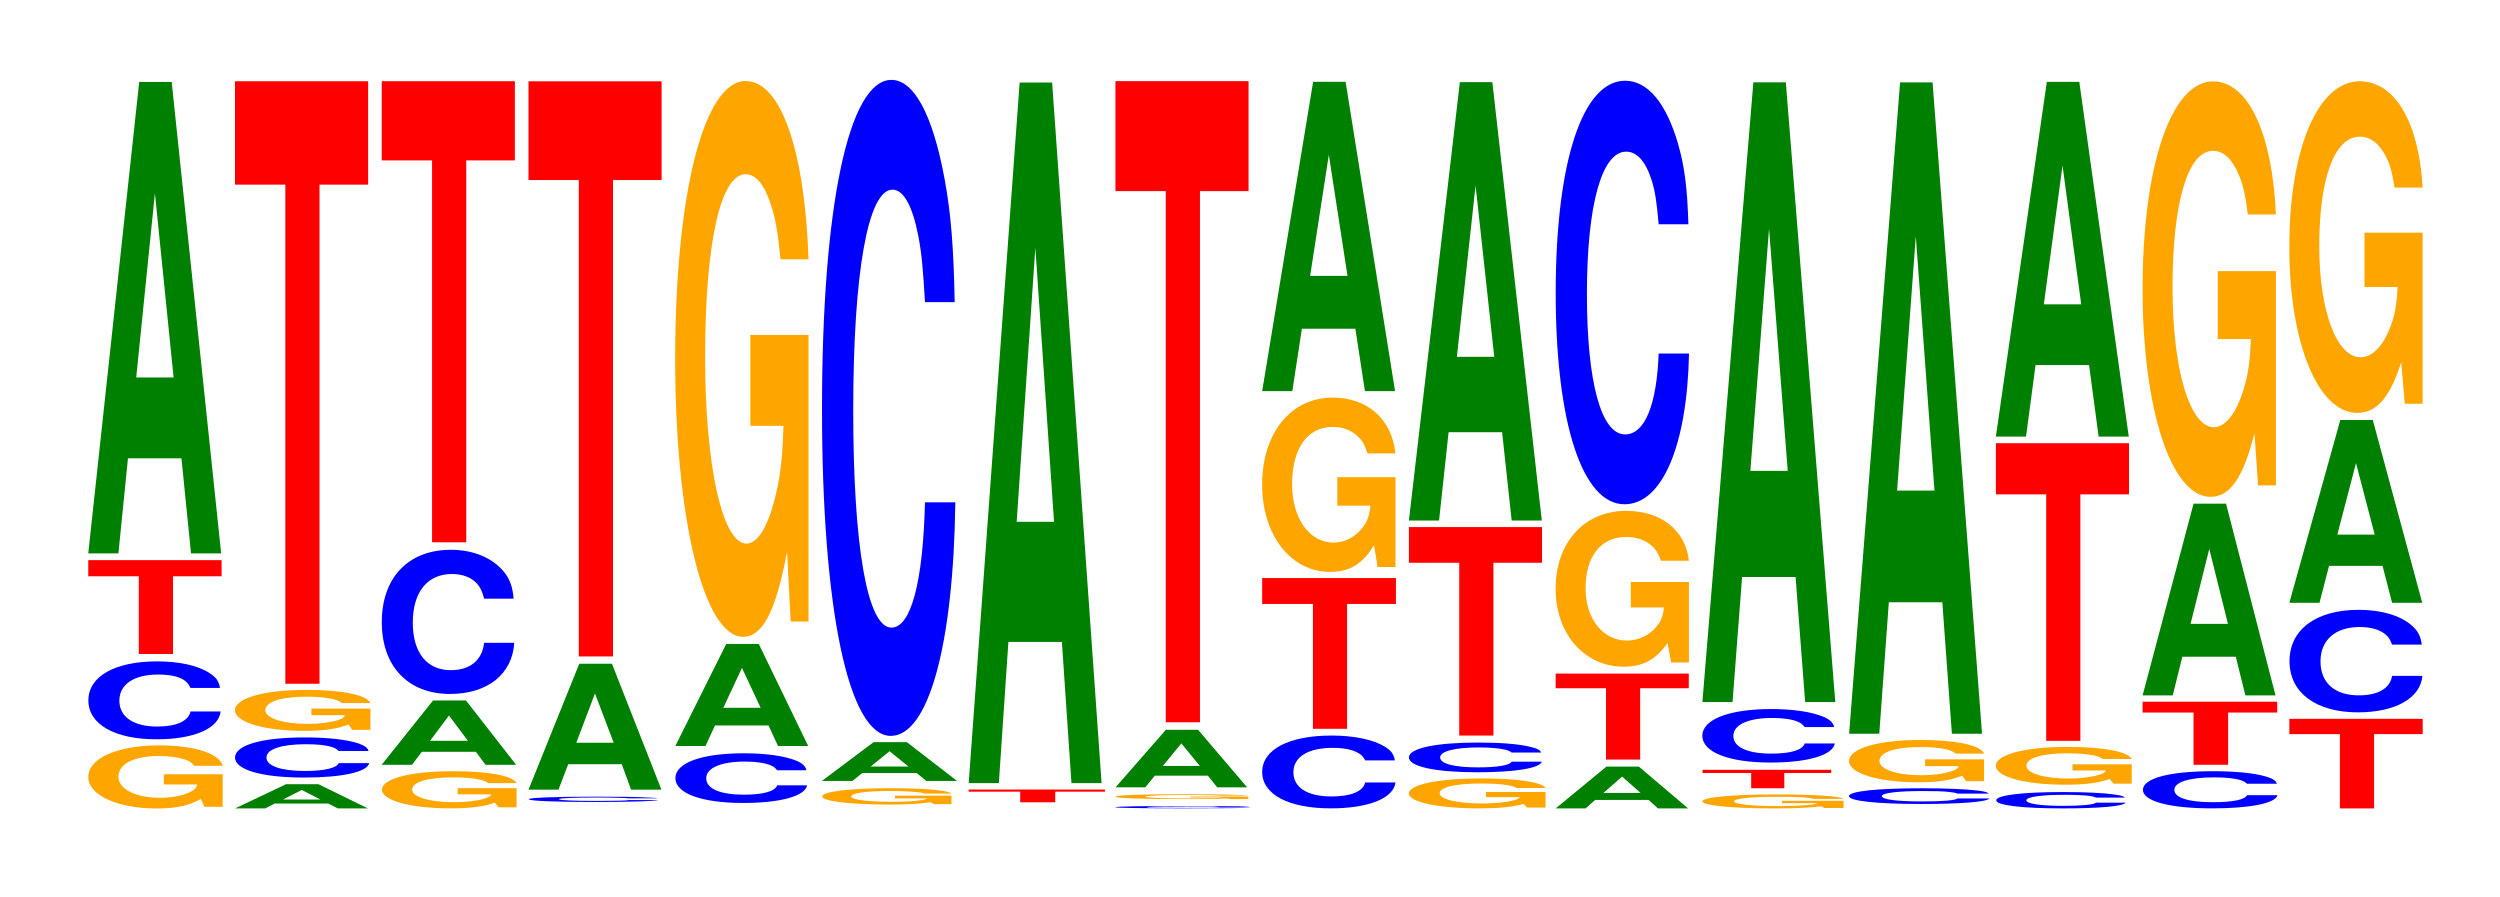
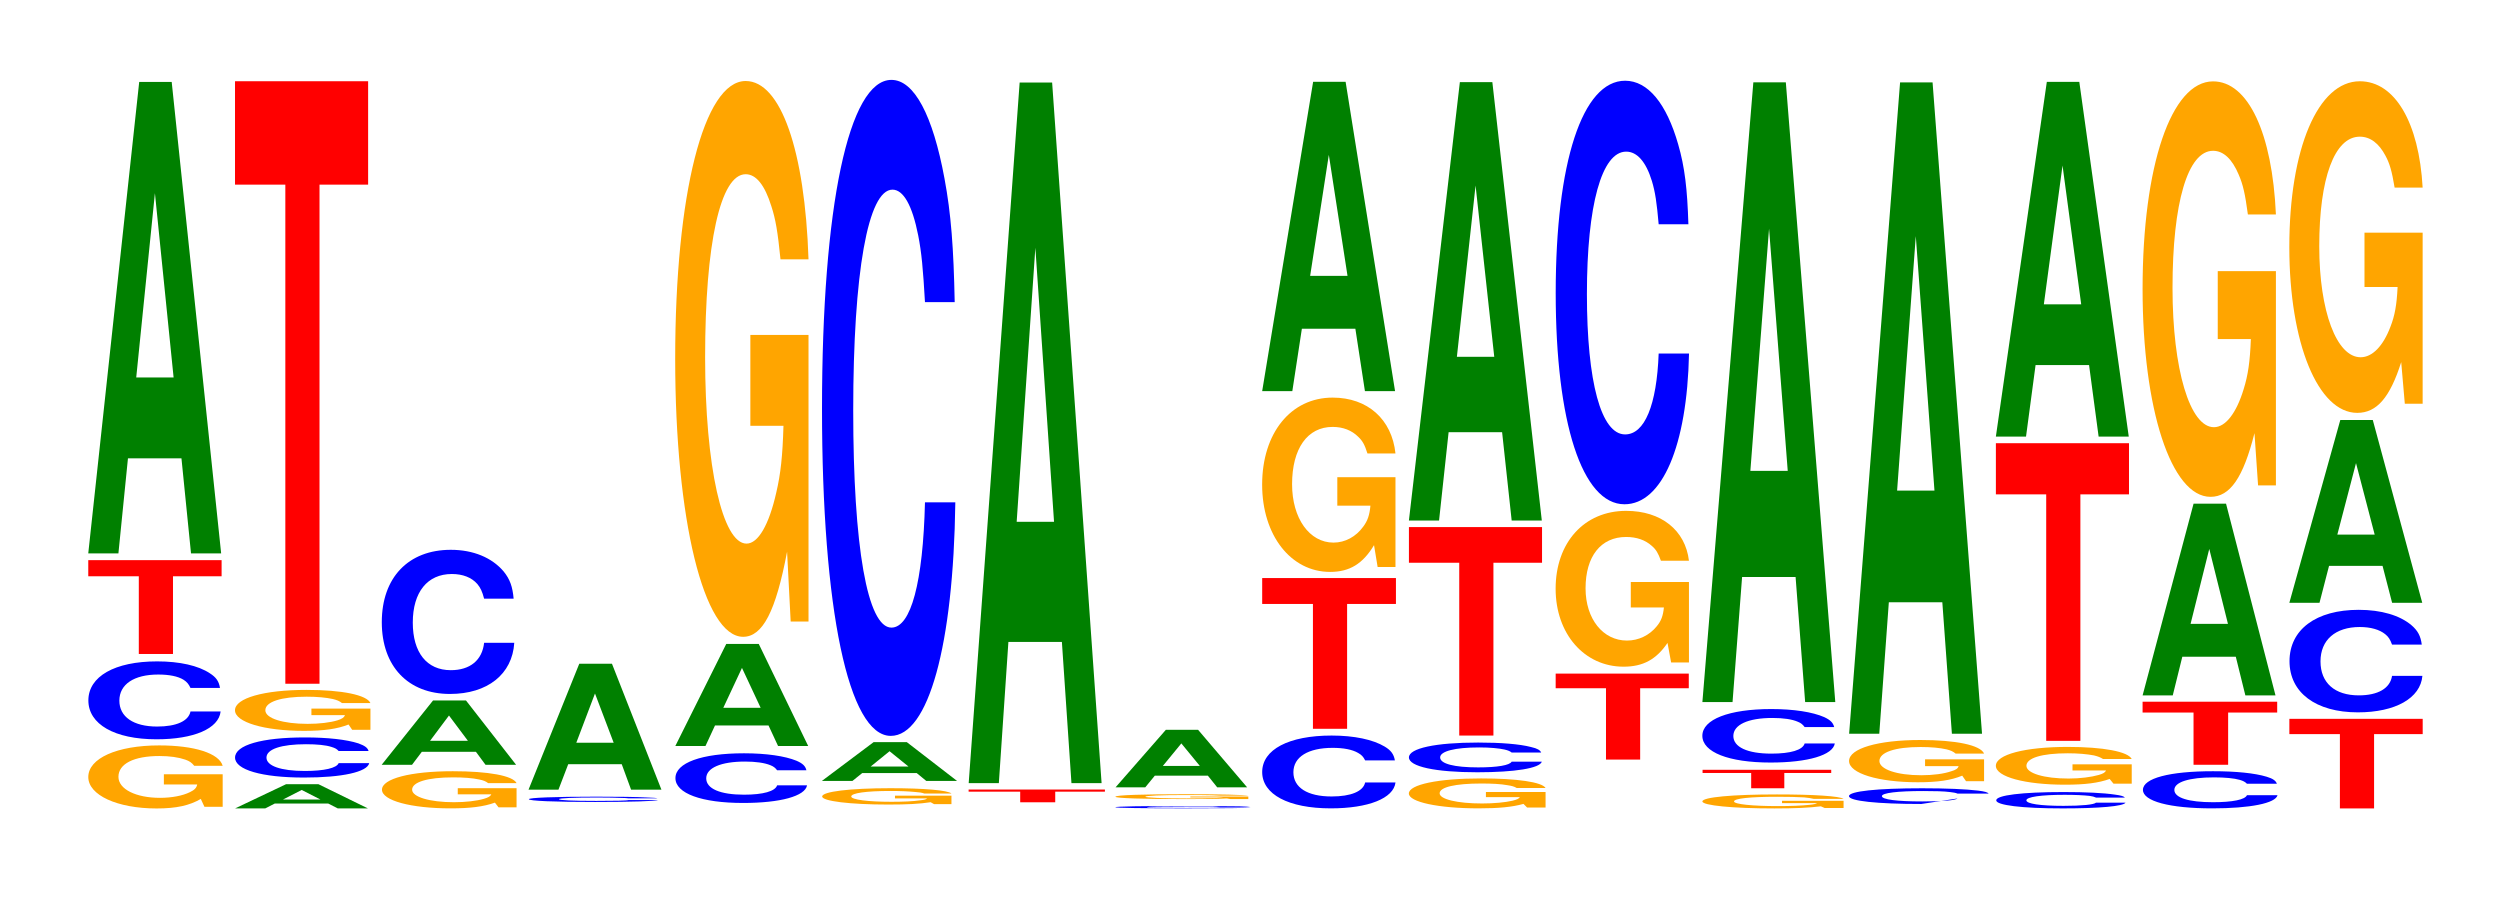
<svg xmlns="http://www.w3.org/2000/svg" xmlns:xlink="http://www.w3.org/1999/xlink" width="184pt" height="66pt" viewBox="0 0 184 66" version="1.1">
  <defs>
    <g>
      <symbol overflow="visible" id="glyph0-0">
        <path style="stroke:none;" d="M 10.516 -2.375 L 6.188 -2.375 L 6.188 -1.625 L 8.641 -1.625 C 8.594 -1.375 8.438 -1.219 8.109 -1.062 C 7.578 -0.797 6.766 -0.641 5.906 -0.641 C 4.125 -0.641 2.844 -1.281 2.844 -2.188 C 2.844 -3.141 3.969 -3.719 5.859 -3.719 C 6.625 -3.719 7.266 -3.625 7.766 -3.453 C 8.078 -3.344 8.234 -3.234 8.422 -3 L 10.516 -3 C 10.25 -3.922 8.438 -4.5 5.844 -4.5 C 2.734 -4.5 0.625 -3.547 0.625 -2.172 C 0.625 -0.844 2.75 0.141 5.656 0.141 C 7.109 0.141 8.078 -0.078 8.906 -0.562 L 9.172 0.016 L 10.516 0.016 Z M 10.516 -2.375 " />
      </symbol>
      <symbol overflow="visible" id="glyph1-0">
        <path style="stroke:none;" d="M 10.359 -3.609 C 10.281 -4.094 10.078 -4.391 9.609 -4.688 C 8.766 -5.25 7.391 -5.562 5.734 -5.562 C 2.609 -5.562 0.672 -4.453 0.672 -2.688 C 0.672 -0.938 2.594 0.172 5.688 0.172 C 8.422 0.172 10.266 -0.609 10.406 -1.875 L 8.188 -1.875 C 8.047 -1.172 7.156 -0.766 5.734 -0.766 C 3.984 -0.766 2.953 -1.484 2.953 -2.672 C 2.953 -3.875 4.031 -4.594 5.812 -4.594 C 6.609 -4.594 7.266 -4.469 7.688 -4.203 C 7.922 -4.047 8.047 -3.906 8.188 -3.609 Z M 10.359 -3.609 " />
      </symbol>
      <symbol overflow="visible" id="glyph2-0">
        <path style="stroke:none;" d="M 6.469 -5.719 L 10.047 -5.719 L 10.047 -6.906 L 0.234 -6.906 L 0.234 -5.719 L 3.953 -5.719 L 3.953 0 L 6.469 0 Z M 6.469 -5.719 " />
      </symbol>
      <symbol overflow="visible" id="glyph3-0">
        <path style="stroke:none;" d="M 7.234 -7 L 7.938 0 L 10.156 0 L 6.516 -34.703 L 4.125 -34.703 L 0.375 0 L 2.594 0 L 3.297 -7 Z M 6.656 -12.953 L 3.906 -12.953 L 5.281 -26.516 Z M 6.656 -12.953 " />
      </symbol>
      <symbol overflow="visible" id="glyph4-0">
        <path style="stroke:none;" d="M 7.234 -0.359 L 7.938 0 L 10.156 0 L 6.516 -1.781 L 4.125 -1.781 L 0.375 0 L 2.594 0 L 3.297 -0.359 Z M 6.656 -0.656 L 3.906 -0.656 L 5.281 -1.359 Z M 6.656 -0.656 " />
      </symbol>
      <symbol overflow="visible" id="glyph5-0">
        <path style="stroke:none;" d="M 10.5 -1.859 C 10.422 -2.109 10.219 -2.25 9.75 -2.422 C 8.875 -2.703 7.5 -2.859 5.812 -2.859 C 2.641 -2.859 0.672 -2.297 0.672 -1.375 C 0.672 -0.484 2.625 0.094 5.75 0.094 C 8.547 0.094 10.406 -0.312 10.547 -0.969 L 8.297 -0.969 C 8.156 -0.609 7.25 -0.391 5.812 -0.391 C 4.031 -0.391 2.984 -0.766 2.984 -1.375 C 2.984 -2 4.078 -2.359 5.891 -2.359 C 6.688 -2.359 7.359 -2.297 7.781 -2.156 C 8.031 -2.078 8.156 -2.016 8.297 -1.859 Z M 10.5 -1.859 " />
      </symbol>
      <symbol overflow="visible" id="glyph6-0">
        <path style="stroke:none;" d="M 10.594 -1.547 L 6.25 -1.547 L 6.25 -1.062 L 8.719 -1.062 C 8.656 -0.891 8.516 -0.797 8.188 -0.688 C 7.641 -0.516 6.828 -0.422 5.969 -0.422 C 4.156 -0.422 2.859 -0.828 2.859 -1.422 C 2.859 -2.047 4.016 -2.422 5.906 -2.422 C 6.672 -2.422 7.328 -2.359 7.828 -2.25 C 8.141 -2.172 8.297 -2.109 8.5 -1.953 L 10.594 -1.953 C 10.328 -2.547 8.516 -2.922 5.891 -2.922 C 2.75 -2.922 0.625 -2.312 0.625 -1.422 C 0.625 -0.547 2.766 0.094 5.703 0.094 C 7.172 0.094 8.156 -0.047 8.984 -0.375 L 9.25 0.016 L 10.594 0.016 Z M 10.594 -1.547 " />
      </symbol>
      <symbol overflow="visible" id="glyph7-0">
        <path style="stroke:none;" d="M 6.453 -36.734 L 10.031 -36.734 L 10.031 -44.344 L 0.234 -44.344 L 0.234 -36.734 L 3.938 -36.734 L 3.938 0 L 6.453 0 Z M 6.453 -36.734 " />
      </symbol>
      <symbol overflow="visible" id="glyph8-0">
        <path style="stroke:none;" d="M 10.531 -1.406 L 6.203 -1.406 L 6.203 -0.953 L 8.672 -0.953 C 8.609 -0.812 8.453 -0.719 8.125 -0.625 C 7.594 -0.469 6.781 -0.375 5.922 -0.375 C 4.125 -0.375 2.844 -0.766 2.844 -1.297 C 2.844 -1.859 3.984 -2.203 5.859 -2.203 C 6.641 -2.203 7.281 -2.156 7.781 -2.047 C 8.094 -1.984 8.25 -1.922 8.438 -1.781 L 10.531 -1.781 C 10.266 -2.328 8.453 -2.656 5.844 -2.656 C 2.734 -2.656 0.625 -2.109 0.625 -1.297 C 0.625 -0.5 2.75 0.078 5.672 0.078 C 7.125 0.078 8.109 -0.047 8.938 -0.344 L 9.203 0 L 10.531 0 Z M 10.531 -1.406 " />
      </symbol>
      <symbol overflow="visible" id="glyph9-0">
        <path style="stroke:none;" d="M 7.312 -0.953 L 8.016 0 L 10.266 0 L 6.578 -4.734 L 4.156 -4.734 L 0.375 0 L 2.609 0 L 3.328 -0.953 Z M 6.719 -1.766 L 3.938 -1.766 L 5.328 -3.625 Z M 6.719 -1.766 " />
      </symbol>
      <symbol overflow="visible" id="glyph10-0">
        <path style="stroke:none;" d="M 10.375 -6.703 C 10.297 -7.578 10.109 -8.125 9.641 -8.703 C 8.781 -9.719 7.406 -10.297 5.75 -10.297 C 2.625 -10.297 0.672 -8.25 0.672 -4.969 C 0.672 -1.719 2.609 0.312 5.688 0.312 C 8.453 0.312 10.281 -1.141 10.422 -3.453 L 8.203 -3.453 C 8.062 -2.172 7.172 -1.438 5.75 -1.438 C 3.984 -1.438 2.953 -2.734 2.953 -4.938 C 2.953 -7.188 4.031 -8.516 5.828 -8.516 C 6.625 -8.516 7.281 -8.266 7.703 -7.781 C 7.938 -7.5 8.062 -7.234 8.203 -6.703 Z M 10.375 -6.703 " />
      </symbol>
      <symbol overflow="visible" id="glyph11-0">
-         <path style="stroke:none;" d="M 6.453 -28.109 L 10.031 -28.109 L 10.031 -33.938 L 0.234 -33.938 L 0.234 -28.109 L 3.938 -28.109 L 3.938 0 L 6.453 0 Z M 6.453 -28.109 " />
-       </symbol>
+         </symbol>
      <symbol overflow="visible" id="glyph12-0">
        <path style="stroke:none;" d="M 10.125 -0.25 C 10.047 -0.281 9.859 -0.297 9.391 -0.312 C 8.562 -0.359 7.234 -0.375 5.609 -0.375 C 2.547 -0.375 0.656 -0.297 0.656 -0.188 C 0.656 -0.062 2.531 0.016 5.547 0.016 C 8.234 0.016 10.031 -0.047 10.172 -0.125 L 8 -0.125 C 7.859 -0.078 6.984 -0.062 5.609 -0.062 C 3.891 -0.062 2.875 -0.109 2.875 -0.188 C 2.875 -0.266 3.938 -0.312 5.688 -0.312 C 6.453 -0.312 7.094 -0.297 7.516 -0.281 C 7.75 -0.281 7.859 -0.266 8 -0.25 Z M 10.125 -0.25 " />
      </symbol>
      <symbol overflow="visible" id="glyph13-0">
        <path style="stroke:none;" d="M 7.234 -1.875 L 7.922 0 L 10.156 0 L 6.516 -9.266 L 4.109 -9.266 L 0.375 0 L 2.578 0 L 3.297 -1.875 Z M 6.641 -3.453 L 3.891 -3.453 L 5.266 -7.078 Z M 6.641 -3.453 " />
      </symbol>
      <symbol overflow="visible" id="glyph14-0">
-         <path style="stroke:none;" d="M 6.453 -35.062 L 10.031 -35.062 L 10.031 -42.328 L 0.234 -42.328 L 0.234 -35.062 L 3.938 -35.062 L 3.938 0 L 6.453 0 Z M 6.453 -35.062 " />
-       </symbol>
+         </symbol>
      <symbol overflow="visible" id="glyph15-0">
        <path style="stroke:none;" d="M 10.312 -2.297 C 10.234 -2.609 10.047 -2.797 9.578 -3 C 8.734 -3.344 7.359 -3.547 5.719 -3.547 C 2.594 -3.547 0.672 -2.844 0.672 -1.719 C 0.672 -0.594 2.594 0.109 5.656 0.109 C 8.391 0.109 10.219 -0.391 10.359 -1.188 L 8.156 -1.188 C 8.016 -0.75 7.125 -0.5 5.719 -0.5 C 3.969 -0.5 2.938 -0.938 2.938 -1.703 C 2.938 -2.469 4.016 -2.938 5.797 -2.938 C 6.578 -2.938 7.234 -2.844 7.656 -2.672 C 7.891 -2.578 8.016 -2.484 8.156 -2.297 Z M 10.312 -2.297 " />
      </symbol>
      <symbol overflow="visible" id="glyph16-0">
        <path style="stroke:none;" d="M 7.234 -1.516 L 7.938 0 L 10.156 0 L 6.516 -7.516 L 4.125 -7.516 L 0.375 0 L 2.594 0 L 3.297 -1.516 Z M 6.656 -2.812 L 3.906 -2.812 L 5.281 -5.75 Z M 6.656 -2.812 " />
      </symbol>
      <symbol overflow="visible" id="glyph17-0">
        <path style="stroke:none;" d="M 10.422 -20.984 L 6.141 -20.984 L 6.141 -14.297 L 8.578 -14.297 C 8.516 -12.094 8.375 -10.766 8.047 -9.375 C 7.516 -7.016 6.719 -5.625 5.859 -5.625 C 4.094 -5.625 2.812 -11.297 2.812 -19.328 C 2.812 -27.734 3.938 -32.812 5.797 -32.812 C 6.562 -32.812 7.203 -32.016 7.688 -30.453 C 8 -29.5 8.156 -28.578 8.359 -26.547 L 10.422 -26.547 C 10.156 -34.578 8.375 -39.672 5.797 -39.672 C 2.719 -39.672 0.609 -31.375 0.609 -19.219 C 0.609 -7.391 2.719 1.234 5.609 1.234 C 7.047 1.234 8.016 -0.641 8.844 -5.031 L 9.109 0.109 L 10.422 0.109 Z M 10.422 -20.984 " />
      </symbol>
      <symbol overflow="visible" id="glyph18-0">
        <path style="stroke:none;" d="M 10.109 -0.625 L 5.953 -0.625 L 5.953 -0.422 L 8.312 -0.422 C 8.266 -0.359 8.125 -0.312 7.812 -0.281 C 7.297 -0.203 6.516 -0.172 5.688 -0.172 C 3.969 -0.172 2.734 -0.328 2.734 -0.562 C 2.734 -0.812 3.828 -0.969 5.625 -0.969 C 6.375 -0.969 7 -0.938 7.469 -0.891 C 7.766 -0.875 7.922 -0.844 8.109 -0.781 L 10.109 -0.781 C 9.859 -1.016 8.125 -1.172 5.609 -1.172 C 2.625 -1.172 0.594 -0.922 0.594 -0.562 C 0.594 -0.219 2.641 0.031 5.453 0.031 C 6.844 0.031 7.781 -0.016 8.578 -0.141 L 8.828 0 L 10.109 0 Z M 10.109 -0.625 " />
      </symbol>
      <symbol overflow="visible" id="glyph19-0">
        <path style="stroke:none;" d="M 7.359 -0.578 L 8.062 0 L 10.328 0 L 6.625 -2.859 L 4.188 -2.859 L 0.375 0 L 2.625 0 L 3.344 -0.578 Z M 6.75 -1.062 L 3.969 -1.062 L 5.359 -2.188 Z M 6.75 -1.062 " />
      </symbol>
      <symbol overflow="visible" id="glyph20-0">
        <path style="stroke:none;" d="M 10.438 -30.469 C 10.359 -34.453 10.172 -36.969 9.688 -39.562 C 8.828 -44.234 7.453 -46.828 5.781 -46.828 C 2.641 -46.828 0.672 -37.547 0.672 -22.625 C 0.672 -7.844 2.625 1.453 5.734 1.453 C 8.5 1.453 10.344 -5.188 10.484 -15.734 L 8.25 -15.734 C 8.109 -9.859 7.219 -6.516 5.781 -6.516 C 4.016 -6.516 2.969 -12.453 2.969 -22.5 C 2.969 -32.672 4.062 -38.75 5.859 -38.75 C 6.656 -38.75 7.312 -37.609 7.75 -35.391 C 8 -34.125 8.109 -32.922 8.25 -30.469 Z M 10.438 -30.469 " />
      </symbol>
      <symbol overflow="visible" id="glyph21-0">
        <path style="stroke:none;" d="M 6.609 -0.781 L 10.266 -0.781 L 10.266 -0.938 L 0.234 -0.938 L 0.234 -0.781 L 4.031 -0.781 L 4.031 0 L 6.609 0 Z M 6.609 -0.781 " />
      </symbol>
      <symbol overflow="visible" id="glyph22-0">
        <path style="stroke:none;" d="M 7.234 -10.391 L 7.938 0 L 10.156 0 L 6.516 -51.562 L 4.125 -51.562 L 0.375 0 L 2.594 0 L 3.297 -10.391 Z M 6.656 -19.234 L 3.906 -19.234 L 5.281 -39.406 Z M 6.656 -19.234 " />
      </symbol>
      <symbol overflow="visible" id="glyph23-0">
        <path style="stroke:none;" d="M 10.594 -0.109 C 10.516 -0.125 10.312 -0.141 9.828 -0.156 C 8.969 -0.172 7.562 -0.172 5.875 -0.172 C 2.672 -0.172 0.688 -0.141 0.688 -0.078 C 0.688 -0.031 2.656 0 5.812 0 C 8.625 0 10.5 -0.016 10.641 -0.062 L 8.375 -0.062 C 8.234 -0.031 7.312 -0.031 5.875 -0.031 C 4.062 -0.031 3.016 -0.047 3.016 -0.078 C 3.016 -0.125 4.109 -0.141 5.953 -0.141 C 6.75 -0.141 7.422 -0.141 7.859 -0.141 C 8.109 -0.125 8.234 -0.125 8.375 -0.109 Z M 10.594 -0.109 " />
      </symbol>
      <symbol overflow="visible" id="glyph24-0">
        <path style="stroke:none;" d="M 10.391 -0.188 L 6.125 -0.188 L 6.125 -0.125 L 8.562 -0.125 C 8.5 -0.109 8.344 -0.094 8.031 -0.078 C 7.5 -0.062 6.703 -0.047 5.844 -0.047 C 4.078 -0.047 2.812 -0.109 2.812 -0.172 C 2.812 -0.25 3.938 -0.297 5.797 -0.297 C 6.547 -0.297 7.203 -0.297 7.672 -0.281 C 7.984 -0.266 8.141 -0.266 8.344 -0.25 L 10.391 -0.25 C 10.141 -0.312 8.344 -0.359 5.781 -0.359 C 2.703 -0.359 0.609 -0.297 0.609 -0.172 C 0.609 -0.062 2.719 0 5.594 0 C 7.031 0 8 0 8.812 -0.047 L 9.078 0 L 10.391 0 Z M 10.391 -0.188 " />
      </symbol>
      <symbol overflow="visible" id="glyph25-0">
        <path style="stroke:none;" d="M 7.172 -0.859 L 7.859 0 L 10.062 0 L 6.453 -4.234 L 4.078 -4.234 L 0.375 0 L 2.562 0 L 3.266 -0.859 Z M 6.578 -1.578 L 3.859 -1.578 L 5.219 -3.234 Z M 6.578 -1.578 " />
      </symbol>
      <symbol overflow="visible" id="glyph26-0">
-         <path style="stroke:none;" d="M 6.453 -39.094 L 10.031 -39.094 L 10.031 -47.188 L 0.234 -47.188 L 0.234 -39.094 L 3.938 -39.094 L 3.938 0 L 6.453 0 Z M 6.453 -39.094 " />
-       </symbol>
+         </symbol>
      <symbol overflow="visible" id="glyph27-0">
        <path style="stroke:none;" d="M 10.438 -3.375 C 10.359 -3.828 10.156 -4.109 9.688 -4.391 C 8.828 -4.906 7.453 -5.203 5.781 -5.203 C 2.625 -5.203 0.672 -4.172 0.672 -2.516 C 0.672 -0.875 2.609 0.156 5.719 0.156 C 8.484 0.156 10.344 -0.578 10.484 -1.75 L 8.25 -1.75 C 8.109 -1.094 7.203 -0.719 5.781 -0.719 C 4 -0.719 2.969 -1.375 2.969 -2.5 C 2.969 -3.625 4.047 -4.297 5.859 -4.297 C 6.656 -4.297 7.312 -4.172 7.734 -3.922 C 7.984 -3.781 8.109 -3.656 8.25 -3.375 Z M 10.438 -3.375 " />
      </symbol>
      <symbol overflow="visible" id="glyph28-0">
        <path style="stroke:none;" d="M 6.484 -9.188 L 10.078 -9.188 L 10.078 -11.094 L 0.234 -11.094 L 0.234 -9.188 L 3.969 -9.188 L 3.969 0 L 6.484 0 Z M 6.484 -9.188 " />
      </symbol>
      <symbol overflow="visible" id="glyph29-0">
        <path style="stroke:none;" d="M 10.422 -6.578 L 6.141 -6.578 L 6.141 -4.484 L 8.578 -4.484 C 8.516 -3.797 8.375 -3.375 8.047 -2.938 C 7.516 -2.203 6.719 -1.766 5.859 -1.766 C 4.094 -1.766 2.812 -3.547 2.812 -6.062 C 2.812 -8.688 3.938 -10.281 5.797 -10.281 C 6.562 -10.281 7.203 -10.031 7.688 -9.547 C 8 -9.25 8.156 -8.969 8.359 -8.328 L 10.422 -8.328 C 10.156 -10.844 8.375 -12.438 5.797 -12.438 C 2.719 -12.438 0.609 -9.828 0.609 -6.031 C 0.609 -2.312 2.719 0.391 5.609 0.391 C 7.047 0.391 8.016 -0.203 8.844 -1.578 L 9.109 0.031 L 10.422 0.031 Z M 10.422 -6.578 " />
      </symbol>
      <symbol overflow="visible" id="glyph30-0">
        <path style="stroke:none;" d="M 7.234 -4.594 L 7.938 0 L 10.156 0 L 6.516 -22.766 L 4.125 -22.766 L 0.375 0 L 2.594 0 L 3.297 -4.594 Z M 6.656 -8.484 L 3.906 -8.484 L 5.281 -17.391 Z M 6.656 -8.484 " />
      </symbol>
      <symbol overflow="visible" id="glyph31-0">
        <path style="stroke:none;" d="M 10.688 -1.141 L 6.297 -1.141 L 6.297 -0.766 L 8.797 -0.766 C 8.734 -0.656 8.578 -0.578 8.25 -0.5 C 7.719 -0.375 6.891 -0.297 6.016 -0.297 C 4.188 -0.297 2.891 -0.609 2.891 -1.047 C 2.891 -1.5 4.047 -1.766 5.953 -1.766 C 6.734 -1.766 7.391 -1.734 7.891 -1.641 C 8.203 -1.594 8.375 -1.547 8.562 -1.438 L 10.688 -1.438 C 10.422 -1.875 8.578 -2.141 5.938 -2.141 C 2.781 -2.141 0.625 -1.688 0.625 -1.031 C 0.625 -0.406 2.797 0.062 5.75 0.062 C 7.234 0.062 8.219 -0.031 9.062 -0.266 L 9.328 0 L 10.688 0 Z M 10.688 -1.141 " />
      </symbol>
      <symbol overflow="visible" id="glyph32-0">
        <path style="stroke:none;" d="M 10.406 -1.391 C 10.328 -1.562 10.141 -1.688 9.656 -1.797 C 8.812 -2.016 7.438 -2.125 5.766 -2.125 C 2.625 -2.125 0.672 -1.703 0.672 -1.031 C 0.672 -0.359 2.609 0.062 5.703 0.062 C 8.469 0.062 10.312 -0.234 10.453 -0.719 L 8.234 -0.719 C 8.094 -0.453 7.188 -0.297 5.766 -0.297 C 4 -0.297 2.969 -0.562 2.969 -1.031 C 2.969 -1.484 4.047 -1.766 5.844 -1.766 C 6.641 -1.766 7.297 -1.703 7.719 -1.609 C 7.969 -1.547 8.094 -1.5 8.234 -1.391 Z M 10.406 -1.391 " />
      </symbol>
      <symbol overflow="visible" id="glyph33-0">
        <path style="stroke:none;" d="M 6.453 -12.719 L 10.031 -12.719 L 10.031 -15.344 L 0.234 -15.344 L 0.234 -12.719 L 3.938 -12.719 L 3.938 0 L 6.453 0 Z M 6.453 -12.719 " />
      </symbol>
      <symbol overflow="visible" id="glyph34-0">
        <path style="stroke:none;" d="M 7.234 -6.5 L 7.938 0 L 10.156 0 L 6.516 -32.266 L 4.125 -32.266 L 0.375 0 L 2.594 0 L 3.297 -6.5 Z M 6.656 -12.047 L 3.906 -12.047 L 5.281 -24.656 Z M 6.656 -12.047 " />
      </symbol>
      <symbol overflow="visible" id="glyph35-0">
-         <path style="stroke:none;" d="M 7.219 -0.625 L 7.906 0 L 10.125 0 L 6.5 -3.078 L 4.109 -3.078 L 0.375 0 L 2.578 0 L 3.281 -0.625 Z M 6.625 -1.141 L 3.891 -1.141 L 5.266 -2.344 Z M 6.625 -1.141 " />
-       </symbol>
+         </symbol>
      <symbol overflow="visible" id="glyph36-0">
        <path style="stroke:none;" d="M 6.453 -5.25 L 10.031 -5.25 L 10.031 -6.328 L 0.234 -6.328 L 0.234 -5.25 L 3.938 -5.25 L 3.938 0 L 6.453 0 Z M 6.453 -5.25 " />
      </symbol>
      <symbol overflow="visible" id="glyph37-0">
        <path style="stroke:none;" d="M 10.422 -5.891 L 6.141 -5.891 L 6.141 -4.016 L 8.578 -4.016 C 8.516 -3.391 8.375 -3.016 8.047 -2.625 C 7.516 -1.969 6.719 -1.578 5.859 -1.578 C 4.094 -1.578 2.812 -3.172 2.812 -5.422 C 2.812 -7.781 3.938 -9.203 5.797 -9.203 C 6.562 -9.203 7.203 -8.984 7.688 -8.547 C 8 -8.281 8.156 -8.016 8.359 -7.453 L 10.422 -7.453 C 10.156 -9.703 8.375 -11.125 5.797 -11.125 C 2.719 -11.125 0.609 -8.797 0.609 -5.391 C 0.609 -2.078 2.719 0.344 5.609 0.344 C 7.047 0.344 8.016 -0.188 8.844 -1.406 L 9.109 0.031 L 10.422 0.031 Z M 10.422 -5.891 " />
      </symbol>
      <symbol overflow="visible" id="glyph38-0">
        <path style="stroke:none;" d="M 10.438 -19.672 C 10.359 -22.25 10.172 -23.875 9.688 -25.547 C 8.828 -28.562 7.453 -30.234 5.781 -30.234 C 2.641 -30.234 0.672 -24.25 0.672 -14.609 C 0.672 -5.062 2.625 0.938 5.734 0.938 C 8.5 0.938 10.344 -3.344 10.484 -10.156 L 8.25 -10.156 C 8.109 -6.359 7.219 -4.203 5.781 -4.203 C 4.016 -4.203 2.969 -8.047 2.969 -14.531 C 2.969 -21.094 4.062 -25.016 5.859 -25.016 C 6.656 -25.016 7.312 -24.281 7.75 -22.859 C 8 -22.031 8.109 -21.266 8.25 -19.672 Z M 10.438 -19.672 " />
      </symbol>
      <symbol overflow="visible" id="glyph39-0">
        <path style="stroke:none;" d="M 11.047 -0.531 L 6.516 -0.531 L 6.516 -0.359 L 9.094 -0.359 C 9.031 -0.312 8.875 -0.266 8.531 -0.234 C 7.969 -0.172 7.125 -0.141 6.219 -0.141 C 4.344 -0.141 2.984 -0.281 2.984 -0.484 C 2.984 -0.703 4.188 -0.828 6.156 -0.828 C 6.969 -0.828 7.656 -0.812 8.156 -0.781 C 8.484 -0.75 8.656 -0.719 8.859 -0.672 L 11.047 -0.672 C 10.781 -0.875 8.875 -1 6.141 -1 C 2.875 -1 0.656 -0.797 0.656 -0.484 C 0.656 -0.188 2.891 0.031 5.953 0.031 C 7.484 0.031 8.5 -0.016 9.375 -0.125 L 9.656 0 L 11.047 0 Z M 11.047 -0.531 " />
      </symbol>
      <symbol overflow="visible" id="glyph40-0">
        <path style="stroke:none;" d="M 6.25 -1.125 L 9.703 -1.125 L 9.703 -1.359 L 0.234 -1.359 L 0.234 -1.125 L 3.812 -1.125 L 3.812 0 L 6.25 0 Z M 6.25 -1.125 " />
      </symbol>
      <symbol overflow="visible" id="glyph41-0">
        <path style="stroke:none;" d="M 10.375 -2.484 C 10.297 -2.797 10.109 -3 9.641 -3.219 C 8.781 -3.594 7.406 -3.812 5.75 -3.812 C 2.625 -3.812 0.672 -3.047 0.672 -1.844 C 0.672 -0.641 2.609 0.125 5.688 0.125 C 8.453 0.125 10.281 -0.422 10.422 -1.281 L 8.203 -1.281 C 8.062 -0.797 7.172 -0.531 5.75 -0.531 C 3.984 -0.531 2.953 -1.016 2.953 -1.828 C 2.953 -2.656 4.031 -3.156 5.828 -3.156 C 6.625 -3.156 7.281 -3.062 7.703 -2.875 C 7.938 -2.781 8.062 -2.672 8.203 -2.484 Z M 10.375 -2.484 " />
      </symbol>
      <symbol overflow="visible" id="glyph42-0">
        <path style="stroke:none;" d="M 7.234 -9.203 L 7.938 0 L 10.156 0 L 6.516 -45.609 L 4.125 -45.609 L 0.375 0 L 2.594 0 L 3.297 -9.203 Z M 6.656 -17.016 L 3.906 -17.016 L 5.281 -34.844 Z M 6.656 -17.016 " />
      </symbol>
      <symbol overflow="visible" id="glyph43-0">
-         <path style="stroke:none;" d="M 10.984 -0.734 C 10.906 -0.828 10.703 -0.891 10.203 -0.953 C 9.297 -1.062 7.844 -1.125 6.094 -1.125 C 2.766 -1.125 0.703 -0.906 0.703 -0.547 C 0.703 -0.188 2.75 0.031 6.031 0.031 C 8.938 0.031 10.891 -0.125 11.031 -0.375 L 8.688 -0.375 C 8.531 -0.234 7.594 -0.156 6.094 -0.156 C 4.219 -0.156 3.125 -0.297 3.125 -0.547 C 3.125 -0.781 4.266 -0.922 6.172 -0.922 C 7 -0.922 7.703 -0.906 8.156 -0.844 C 8.406 -0.812 8.531 -0.797 8.688 -0.734 Z M 10.984 -0.734 " />
+         <path style="stroke:none;" d="M 10.984 -0.734 C 10.906 -0.828 10.703 -0.891 10.203 -0.953 C 9.297 -1.062 7.844 -1.125 6.094 -1.125 C 2.766 -1.125 0.703 -0.906 0.703 -0.547 C 0.703 -0.188 2.75 0.031 6.031 0.031 L 8.688 -0.375 C 8.531 -0.234 7.594 -0.156 6.094 -0.156 C 4.219 -0.156 3.125 -0.297 3.125 -0.547 C 3.125 -0.781 4.266 -0.922 6.172 -0.922 C 7 -0.922 7.703 -0.906 8.156 -0.844 C 8.406 -0.812 8.531 -0.797 8.688 -0.734 Z M 10.984 -0.734 " />
      </symbol>
      <symbol overflow="visible" id="glyph44-0">
        <path style="stroke:none;" d="M 10.562 -1.594 L 6.219 -1.594 L 6.219 -1.094 L 8.688 -1.094 C 8.641 -0.922 8.484 -0.812 8.156 -0.719 C 7.625 -0.531 6.812 -0.422 5.938 -0.422 C 4.141 -0.422 2.859 -0.859 2.859 -1.469 C 2.859 -2.109 4 -2.5 5.891 -2.5 C 6.656 -2.5 7.312 -2.438 7.797 -2.328 C 8.109 -2.25 8.281 -2.172 8.469 -2.016 L 10.562 -2.016 C 10.297 -2.641 8.484 -3.016 5.875 -3.016 C 2.75 -3.016 0.625 -2.391 0.625 -1.469 C 0.625 -0.562 2.766 0.094 5.688 0.094 C 7.141 0.094 8.125 -0.047 8.953 -0.391 L 9.234 0.016 L 10.562 0.016 Z M 10.562 -1.594 " />
      </symbol>
      <symbol overflow="visible" id="glyph45-0">
        <path style="stroke:none;" d="M 7.234 -9.672 L 7.938 0 L 10.156 0 L 6.516 -47.938 L 4.125 -47.938 L 0.375 0 L 2.594 0 L 3.297 -9.672 Z M 6.656 -17.891 L 3.906 -17.891 L 5.281 -36.625 Z M 6.656 -17.891 " />
      </symbol>
      <symbol overflow="visible" id="glyph46-0">
        <path style="stroke:none;" d="M 10.125 -0.766 C 10.047 -0.859 9.859 -0.922 9.391 -0.984 C 8.562 -1.109 7.234 -1.172 5.609 -1.172 C 2.547 -1.172 0.656 -0.938 0.656 -0.562 C 0.656 -0.203 2.531 0.031 5.547 0.031 C 8.234 0.031 10.031 -0.125 10.172 -0.391 L 8 -0.391 C 7.859 -0.25 6.984 -0.156 5.609 -0.156 C 3.891 -0.156 2.875 -0.312 2.875 -0.562 C 2.875 -0.812 3.938 -0.969 5.688 -0.969 C 6.453 -0.969 7.094 -0.938 7.516 -0.891 C 7.75 -0.859 7.859 -0.828 8 -0.766 Z M 10.125 -0.766 " />
      </symbol>
      <symbol overflow="visible" id="glyph47-0">
        <path style="stroke:none;" d="M 10.625 -1.422 L 6.266 -1.422 L 6.266 -0.969 L 8.734 -0.969 C 8.672 -0.828 8.531 -0.734 8.203 -0.641 C 7.656 -0.484 6.844 -0.375 5.969 -0.375 C 4.172 -0.375 2.875 -0.766 2.875 -1.312 C 2.875 -1.891 4.016 -2.234 5.922 -2.234 C 6.688 -2.234 7.344 -2.172 7.844 -2.078 C 8.156 -2 8.312 -1.938 8.516 -1.812 L 10.625 -1.812 C 10.359 -2.359 8.531 -2.703 5.906 -2.703 C 2.766 -2.703 0.625 -2.141 0.625 -1.312 C 0.625 -0.5 2.781 0.078 5.719 0.078 C 7.188 0.078 8.172 -0.047 9 -0.344 L 9.281 0 L 10.625 0 Z M 10.625 -1.422 " />
      </symbol>
      <symbol overflow="visible" id="glyph48-0">
        <path style="stroke:none;" d="M 6.453 -18.141 L 10.031 -18.141 L 10.031 -21.906 L 0.234 -21.906 L 0.234 -18.141 L 3.938 -18.141 L 3.938 0 L 6.453 0 Z M 6.453 -18.141 " />
      </symbol>
      <symbol overflow="visible" id="glyph49-0">
        <path style="stroke:none;" d="M 7.234 -5.266 L 7.938 0 L 10.156 0 L 6.516 -26.109 L 4.125 -26.109 L 0.375 0 L 2.594 0 L 3.297 -5.266 Z M 6.656 -9.734 L 3.906 -9.734 L 5.281 -19.953 Z M 6.656 -9.734 " />
      </symbol>
      <symbol overflow="visible" id="glyph50-0">
        <path style="stroke:none;" d="M 10.547 -1.734 C 10.469 -1.953 10.266 -2.109 9.797 -2.25 C 8.922 -2.516 7.531 -2.656 5.844 -2.656 C 2.656 -2.656 0.688 -2.141 0.688 -1.281 C 0.688 -0.453 2.641 0.078 5.781 0.078 C 8.578 0.078 10.453 -0.297 10.594 -0.891 L 8.344 -0.891 C 8.203 -0.562 7.281 -0.375 5.844 -0.375 C 4.047 -0.375 3 -0.703 3 -1.281 C 3 -1.859 4.094 -2.203 5.922 -2.203 C 6.734 -2.203 7.391 -2.141 7.828 -2.016 C 8.078 -1.938 8.203 -1.875 8.344 -1.734 Z M 10.547 -1.734 " />
      </symbol>
      <symbol overflow="visible" id="glyph51-0">
        <path style="stroke:none;" d="M 6.531 -3.844 L 10.141 -3.844 L 10.141 -4.641 L 0.234 -4.641 L 0.234 -3.844 L 3.984 -3.844 L 3.984 0 L 6.531 0 Z M 6.531 -3.844 " />
      </symbol>
      <symbol overflow="visible" id="glyph52-0">
        <path style="stroke:none;" d="M 7.234 -2.844 L 7.938 0 L 10.156 0 L 6.516 -14.109 L 4.125 -14.109 L 0.375 0 L 2.594 0 L 3.297 -2.844 Z M 6.656 -5.266 L 3.906 -5.266 L 5.281 -10.781 Z M 6.656 -5.266 " />
      </symbol>
      <symbol overflow="visible" id="glyph53-0">
        <path style="stroke:none;" d="M 10.422 -15.688 L 6.141 -15.688 L 6.141 -10.688 L 8.578 -10.688 C 8.516 -9.047 8.375 -8.047 8.047 -7 C 7.516 -5.25 6.719 -4.203 5.859 -4.203 C 4.094 -4.203 2.812 -8.453 2.812 -14.453 C 2.812 -20.734 3.938 -24.547 5.797 -24.547 C 6.562 -24.547 7.203 -23.938 7.688 -22.781 C 8 -22.062 8.156 -21.375 8.359 -19.859 L 10.422 -19.859 C 10.156 -25.859 8.375 -29.656 5.797 -29.656 C 2.719 -29.656 0.609 -23.453 0.609 -14.375 C 0.609 -5.531 2.719 0.922 5.609 0.922 C 7.047 0.922 8.016 -0.484 8.844 -3.766 L 9.109 0.078 L 10.422 0.078 Z M 10.422 -15.688 " />
      </symbol>
      <symbol overflow="visible" id="glyph54-0">
        <path style="stroke:none;" d="M 6.469 -5.469 L 10.047 -5.469 L 10.047 -6.594 L 0.234 -6.594 L 0.234 -5.469 L 3.953 -5.469 L 3.953 0 L 6.469 0 Z M 6.469 -5.469 " />
      </symbol>
      <symbol overflow="visible" id="glyph55-0">
        <path style="stroke:none;" d="M 10.406 -4.75 C 10.328 -5.375 10.125 -5.766 9.656 -6.172 C 8.797 -6.906 7.422 -7.312 5.766 -7.312 C 2.625 -7.312 0.672 -5.859 0.672 -3.531 C 0.672 -1.219 2.609 0.234 5.703 0.234 C 8.469 0.234 10.312 -0.812 10.453 -2.453 L 8.219 -2.453 C 8.078 -1.531 7.188 -1.016 5.766 -1.016 C 4 -1.016 2.953 -1.938 2.953 -3.516 C 2.953 -5.094 4.047 -6.047 5.844 -6.047 C 6.641 -6.047 7.297 -5.859 7.719 -5.516 C 7.953 -5.328 8.078 -5.141 8.219 -4.75 Z M 10.406 -4.75 " />
      </symbol>
      <symbol overflow="visible" id="glyph56-0">
        <path style="stroke:none;" d="M 7.234 -2.719 L 7.938 0 L 10.156 0 L 6.516 -13.453 L 4.125 -13.453 L 0.375 0 L 2.594 0 L 3.297 -2.719 Z M 6.656 -5.016 L 3.906 -5.016 L 5.281 -10.281 Z M 6.656 -5.016 " />
      </symbol>
      <symbol overflow="visible" id="glyph57-0">
        <path style="stroke:none;" d="M 10.422 -12.531 L 6.141 -12.531 L 6.141 -8.531 L 8.578 -8.531 C 8.516 -7.219 8.375 -6.422 8.047 -5.594 C 7.516 -4.188 6.719 -3.359 5.859 -3.359 C 4.094 -3.359 2.812 -6.734 2.812 -11.531 C 2.812 -16.547 3.938 -19.594 5.797 -19.594 C 6.562 -19.594 7.203 -19.109 7.688 -18.188 C 8 -17.609 8.156 -17.062 8.359 -15.844 L 10.422 -15.844 C 10.156 -20.641 8.375 -23.672 5.797 -23.672 C 2.719 -23.672 0.609 -18.719 0.609 -11.469 C 0.609 -4.406 2.719 0.734 5.609 0.734 C 7.047 0.734 8.016 -0.391 8.844 -3 L 9.109 0.062 L 10.422 0.062 Z M 10.422 -12.531 " />
      </symbol>
    </g>
  </defs>
  <g id="surface1">
    <g style="fill:rgb(100%,64.647%,0%);fill-opacity:1;">
      <use xlink:href="#glyph0-0" x="5.873" y="59.362" />
    </g>
    <g style="fill:rgb(0%,0%,100%);fill-opacity:1;">
      <use xlink:href="#glyph1-0" x="5.832" y="54.24" />
    </g>
    <g style="fill:rgb(100%,0%,0%);fill-opacity:1;">
      <use xlink:href="#glyph2-0" x="6.263" y="48.133" />
    </g>
    <g style="fill:rgb(0%,50.194%,0%);fill-opacity:1;">
      <use xlink:href="#glyph3-0" x="6.121" y="40.732" />
    </g>
    <g style="fill:rgb(0%,50.194%,0%);fill-opacity:1;">
      <use xlink:href="#glyph4-0" x="16.925" y="59.5" />
    </g>
    <g style="fill:rgb(0%,0%,100%);fill-opacity:1;">
      <use xlink:href="#glyph5-0" x="16.628" y="57.134" />
    </g>
    <g style="fill:rgb(100%,64.647%,0%);fill-opacity:1;">
      <use xlink:href="#glyph6-0" x="16.67" y="53.698" />
    </g>
    <g style="fill:rgb(100%,0%,0%);fill-opacity:1;">
      <use xlink:href="#glyph7-0" x="17.063" y="50.323" />
    </g>
    <g style="fill:rgb(100%,64.647%,0%);fill-opacity:1;">
      <use xlink:href="#glyph8-0" x="27.488" y="59.418" />
    </g>
    <g style="fill:rgb(0%,50.194%,0%);fill-opacity:1;">
      <use xlink:href="#glyph9-0" x="27.717" y="56.287" />
    </g>
    <g style="fill:rgb(0%,0%,100%);fill-opacity:1;">
      <use xlink:href="#glyph10-0" x="27.428" y="50.763" />
    </g>
    <g style="fill:rgb(100%,0%,0%);fill-opacity:1;">
      <use xlink:href="#glyph11-0" x="27.863" y="39.914" />
    </g>
    <g style="fill:rgb(0%,0%,100%);fill-opacity:1;">
      <use xlink:href="#glyph12-0" x="38.266" y="59.009" />
    </g>
    <g style="fill:rgb(0%,50.194%,0%);fill-opacity:1;">
      <use xlink:href="#glyph13-0" x="38.525" y="58.118" />
    </g>
    <g style="fill:rgb(100%,0%,0%);fill-opacity:1;">
      <use xlink:href="#glyph14-0" x="38.663" y="48.313" />
    </g>
    <g style="fill:rgb(0%,0%,100%);fill-opacity:1;">
      <use xlink:href="#glyph15-0" x="49.04" y="58.989" />
    </g>
    <g style="fill:rgb(0%,50.194%,0%);fill-opacity:1;">
      <use xlink:href="#glyph16-0" x="49.328" y="54.908" />
    </g>
    <g style="fill:rgb(100%,64.647%,0%);fill-opacity:1;">
      <use xlink:href="#glyph17-0" x="49.085" y="45.635" />
    </g>
    <g style="fill:rgb(100%,64.647%,0%);fill-opacity:1;">
      <use xlink:href="#glyph18-0" x="59.918" y="59.184" />
    </g>
    <g style="fill:rgb(0%,50.194%,0%);fill-opacity:1;">
      <use xlink:href="#glyph19-0" x="60.113" y="57.478" />
    </g>
    <g style="fill:rgb(0%,0%,100%);fill-opacity:1;">
      <use xlink:href="#glyph20-0" x="59.828" y="52.708" />
    </g>
    <g style="fill:rgb(100%,0%,0%);fill-opacity:1;">
      <use xlink:href="#glyph21-0" x="71.056" y="59.048" />
    </g>
    <g style="fill:rgb(0%,50.194%,0%);fill-opacity:1;">
      <use xlink:href="#glyph22-0" x="70.921" y="57.638" />
    </g>
    <g style="fill:rgb(0%,0%,100%);fill-opacity:1;">
      <use xlink:href="#glyph23-0" x="81.398" y="59.493" />
    </g>
    <g style="fill:rgb(100%,64.647%,0%);fill-opacity:1;">
      <use xlink:href="#glyph24-0" x="81.485" y="58.812" />
    </g>
    <g style="fill:rgb(0%,50.194%,0%);fill-opacity:1;">
      <use xlink:href="#glyph25-0" x="81.728" y="57.949" />
    </g>
    <g style="fill:rgb(100%,0%,0%);fill-opacity:1;">
      <use xlink:href="#glyph26-0" x="81.863" y="53.159" />
    </g>
    <g style="fill:rgb(0%,0%,100%);fill-opacity:1;">
      <use xlink:href="#glyph27-0" x="92.225" y="59.339" />
    </g>
    <g style="fill:rgb(100%,0%,0%);fill-opacity:1;">
      <use xlink:href="#glyph28-0" x="92.663" y="53.639" />
    </g>
    <g style="fill:rgb(100%,64.647%,0%);fill-opacity:1;">
      <use xlink:href="#glyph29-0" x="92.285" y="41.702" />
    </g>
    <g style="fill:rgb(0%,50.194%,0%);fill-opacity:1;">
      <use xlink:href="#glyph30-0" x="92.521" y="28.788" />
    </g>
    <g style="fill:rgb(100%,64.647%,0%);fill-opacity:1;">
      <use xlink:href="#glyph31-0" x="103.066" y="59.433" />
    </g>
    <g style="fill:rgb(0%,0%,100%);fill-opacity:1;">
      <use xlink:href="#glyph32-0" x="103.025" y="56.777" />
    </g>
    <g style="fill:rgb(100%,0%,0%);fill-opacity:1;">
      <use xlink:href="#glyph33-0" x="103.463" y="54.137" />
    </g>
    <g style="fill:rgb(0%,50.194%,0%);fill-opacity:1;">
      <use xlink:href="#glyph34-0" x="103.321" y="38.309" />
    </g>
    <g style="fill:rgb(0%,50.194%,0%);fill-opacity:1;">
      <use xlink:href="#glyph35-0" x="114.121" y="59.5" />
    </g>
    <g style="fill:rgb(100%,0%,0%);fill-opacity:1;">
      <use xlink:href="#glyph36-0" x="114.263" y="55.905" />
    </g>
    <g style="fill:rgb(100%,64.647%,0%);fill-opacity:1;">
      <use xlink:href="#glyph37-0" x="113.885" y="48.724" />
    </g>
    <g style="fill:rgb(0%,0%,100%);fill-opacity:1;">
      <use xlink:href="#glyph38-0" x="113.828" y="36.176" />
    </g>
    <g style="fill:rgb(100%,64.647%,0%);fill-opacity:1;">
      <use xlink:href="#glyph39-0" x="124.64" y="59.47" />
    </g>
    <g style="fill:rgb(100%,0%,0%);fill-opacity:1;">
      <use xlink:href="#glyph40-0" x="125.075" y="58.016" />
    </g>
    <g style="fill:rgb(0%,0%,100%);fill-opacity:1;">
      <use xlink:href="#glyph41-0" x="124.621" y="55.998" />
    </g>
    <g style="fill:rgb(0%,50.194%,0%);fill-opacity:1;">
      <use xlink:href="#glyph42-0" x="124.921" y="51.67" />
    </g>
    <g style="fill:rgb(0%,0%,100%);fill-opacity:1;">
      <use xlink:href="#glyph43-0" x="135.383" y="59.142" />
    </g>
    <g style="fill:rgb(100%,64.647%,0%);fill-opacity:1;">
      <use xlink:href="#glyph44-0" x="135.466" y="57.48" />
    </g>
    <g style="fill:rgb(0%,50.194%,0%);fill-opacity:1;">
      <use xlink:href="#glyph45-0" x="135.721" y="54.001" />
    </g>
    <g style="fill:rgb(0%,0%,100%);fill-opacity:1;">
      <use xlink:href="#glyph46-0" x="146.266" y="59.467" />
    </g>
    <g style="fill:rgb(100%,64.647%,0%);fill-opacity:1;">
      <use xlink:href="#glyph47-0" x="146.27" y="57.676" />
    </g>
    <g style="fill:rgb(100%,0%,0%);fill-opacity:1;">
      <use xlink:href="#glyph48-0" x="146.663" y="54.526" />
    </g>
    <g style="fill:rgb(0%,50.194%,0%);fill-opacity:1;">
      <use xlink:href="#glyph49-0" x="146.521" y="32.135" />
    </g>
    <g style="fill:rgb(0%,0%,100%);fill-opacity:1;">
      <use xlink:href="#glyph50-0" x="157.032" y="59.418" />
    </g>
    <g style="fill:rgb(100%,0%,0%);fill-opacity:1;">
      <use xlink:href="#glyph51-0" x="157.46" y="56.287" />
    </g>
    <g style="fill:rgb(0%,50.194%,0%);fill-opacity:1;">
      <use xlink:href="#glyph52-0" x="157.321" y="51.181" />
    </g>
    <g style="fill:rgb(100%,64.647%,0%);fill-opacity:1;">
      <use xlink:href="#glyph53-0" x="157.085" y="35.645" />
    </g>
    <g style="fill:rgb(100%,0%,0%);fill-opacity:1;">
      <use xlink:href="#glyph54-0" x="168.263" y="59.5" />
    </g>
    <g style="fill:rgb(0%,0%,100%);fill-opacity:1;">
      <use xlink:href="#glyph55-0" x="167.836" y="52.195" />
    </g>
    <g style="fill:rgb(0%,50.194%,0%);fill-opacity:1;">
      <use xlink:href="#glyph56-0" x="168.121" y="44.365" />
    </g>
    <g style="fill:rgb(100%,64.647%,0%);fill-opacity:1;">
      <use xlink:href="#glyph57-0" x="167.885" y="29.653" />
    </g>
  </g>
</svg>